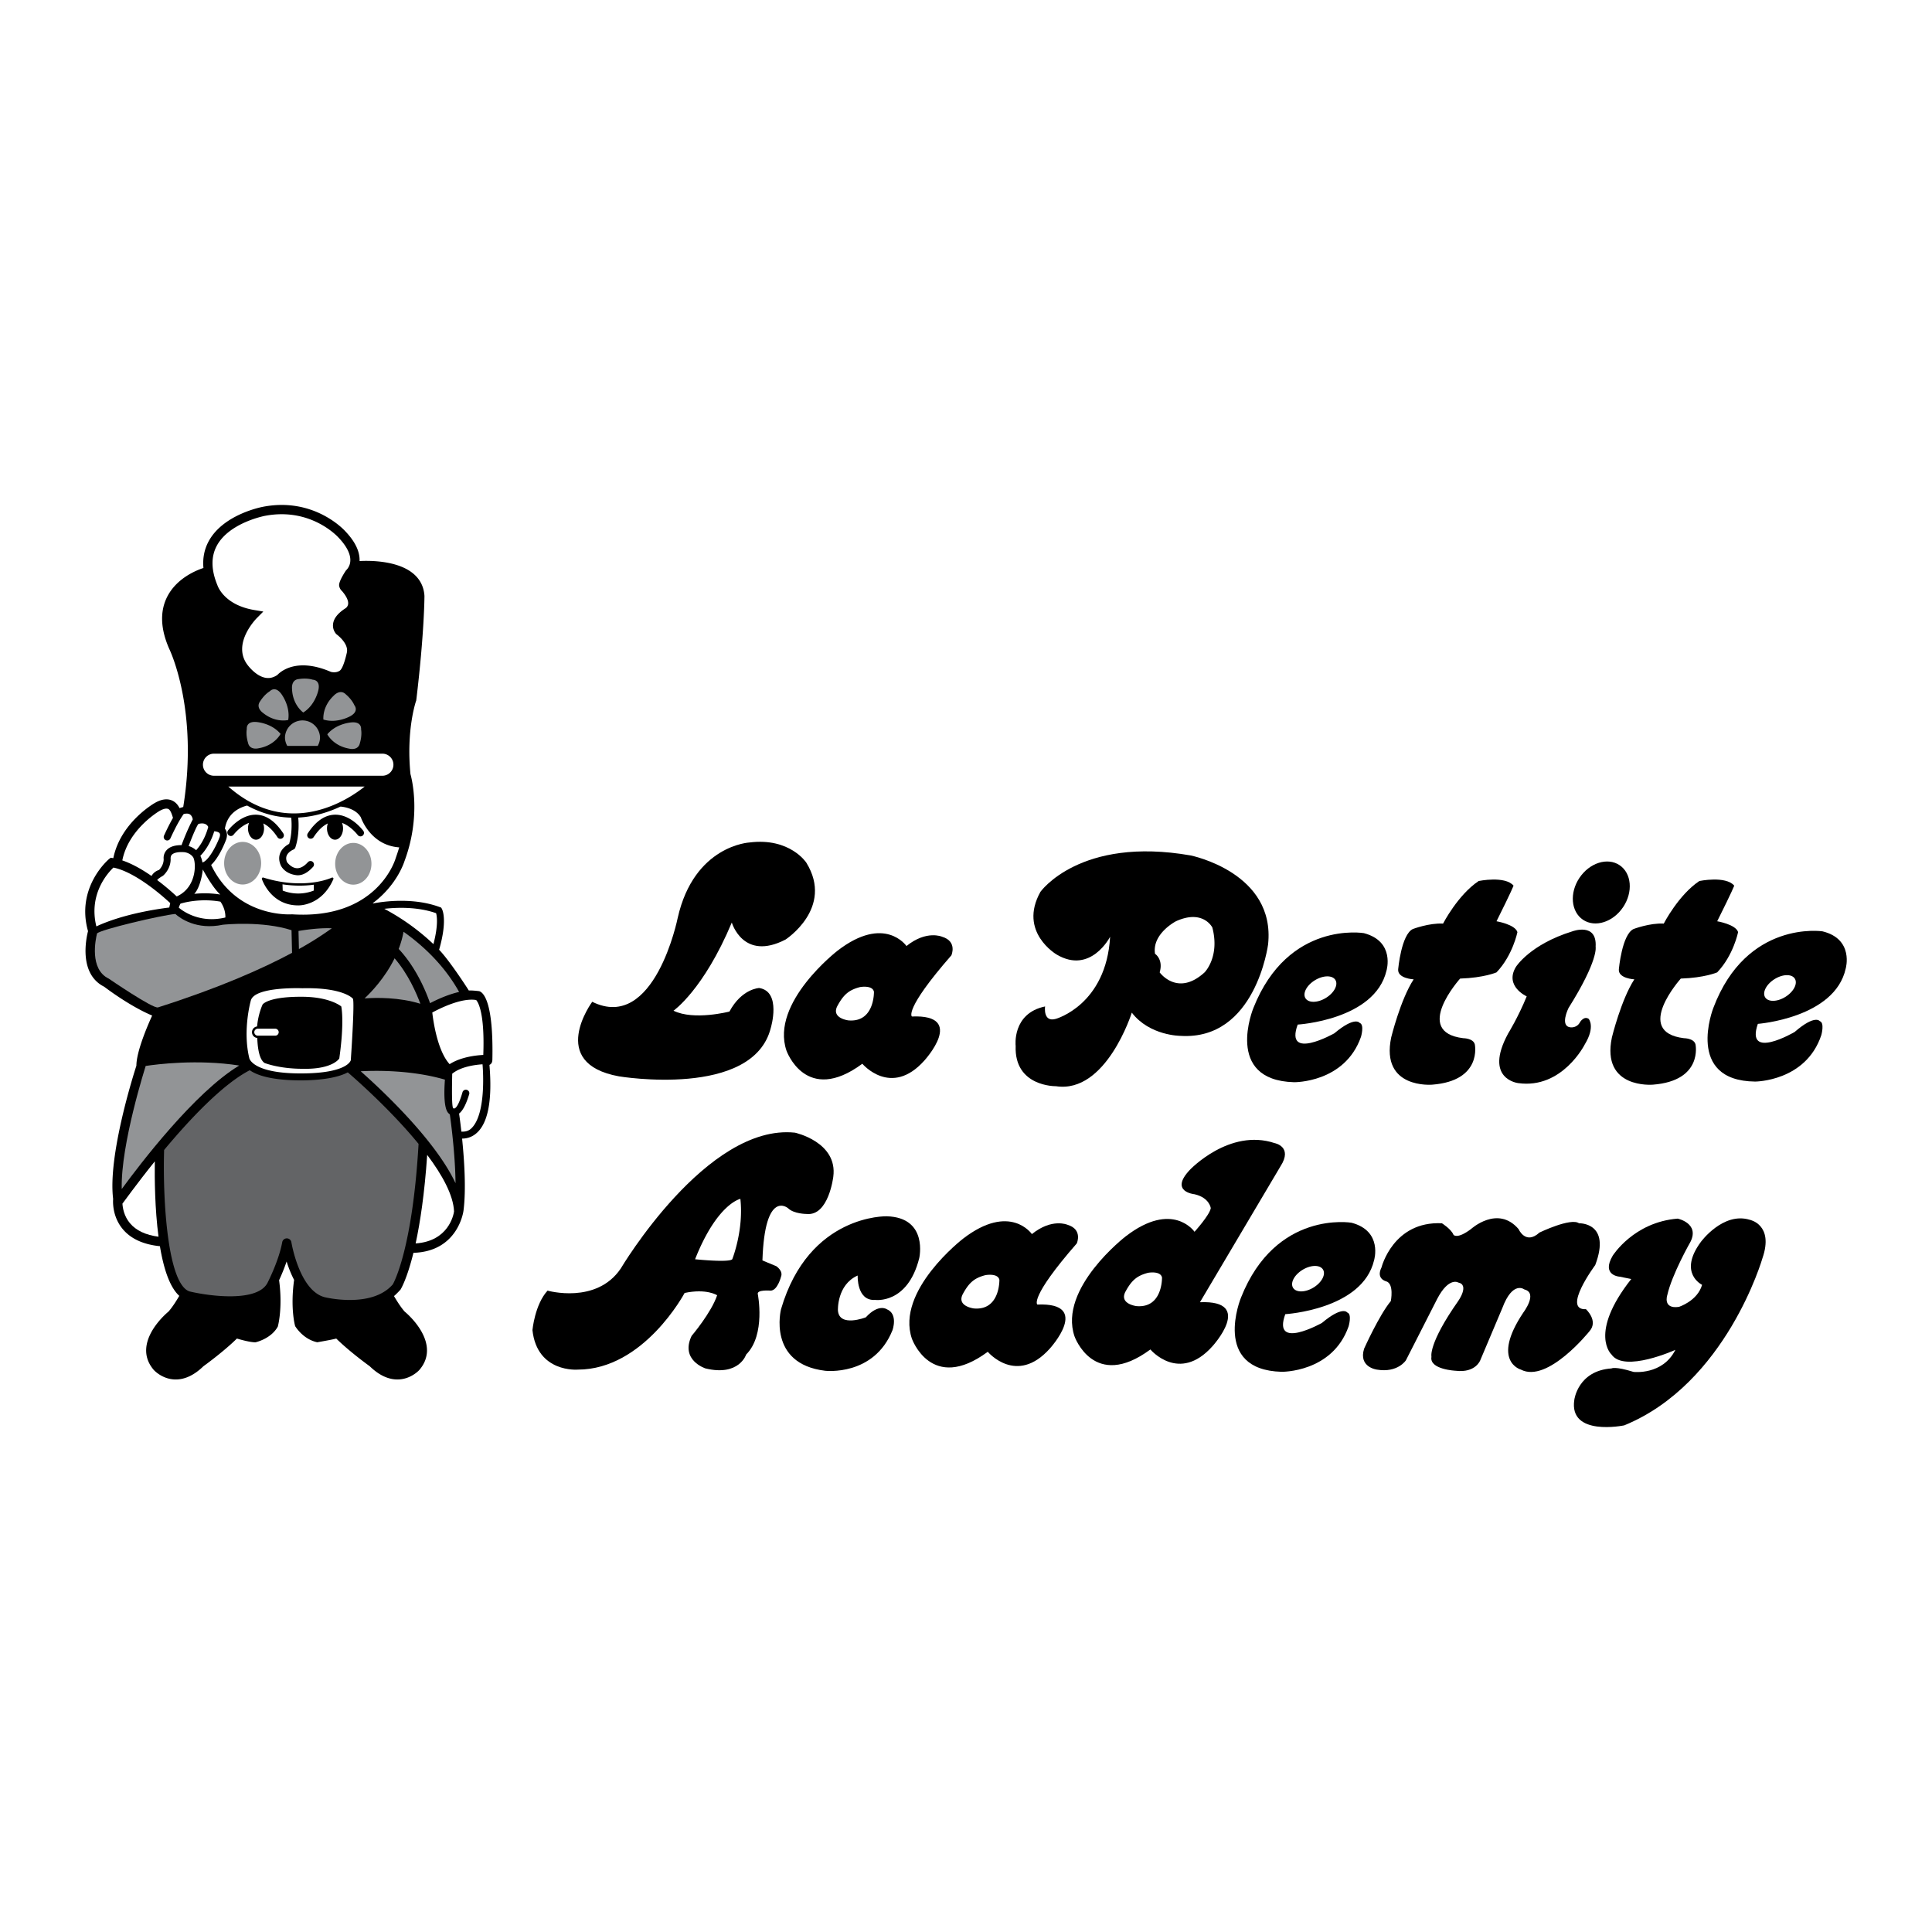
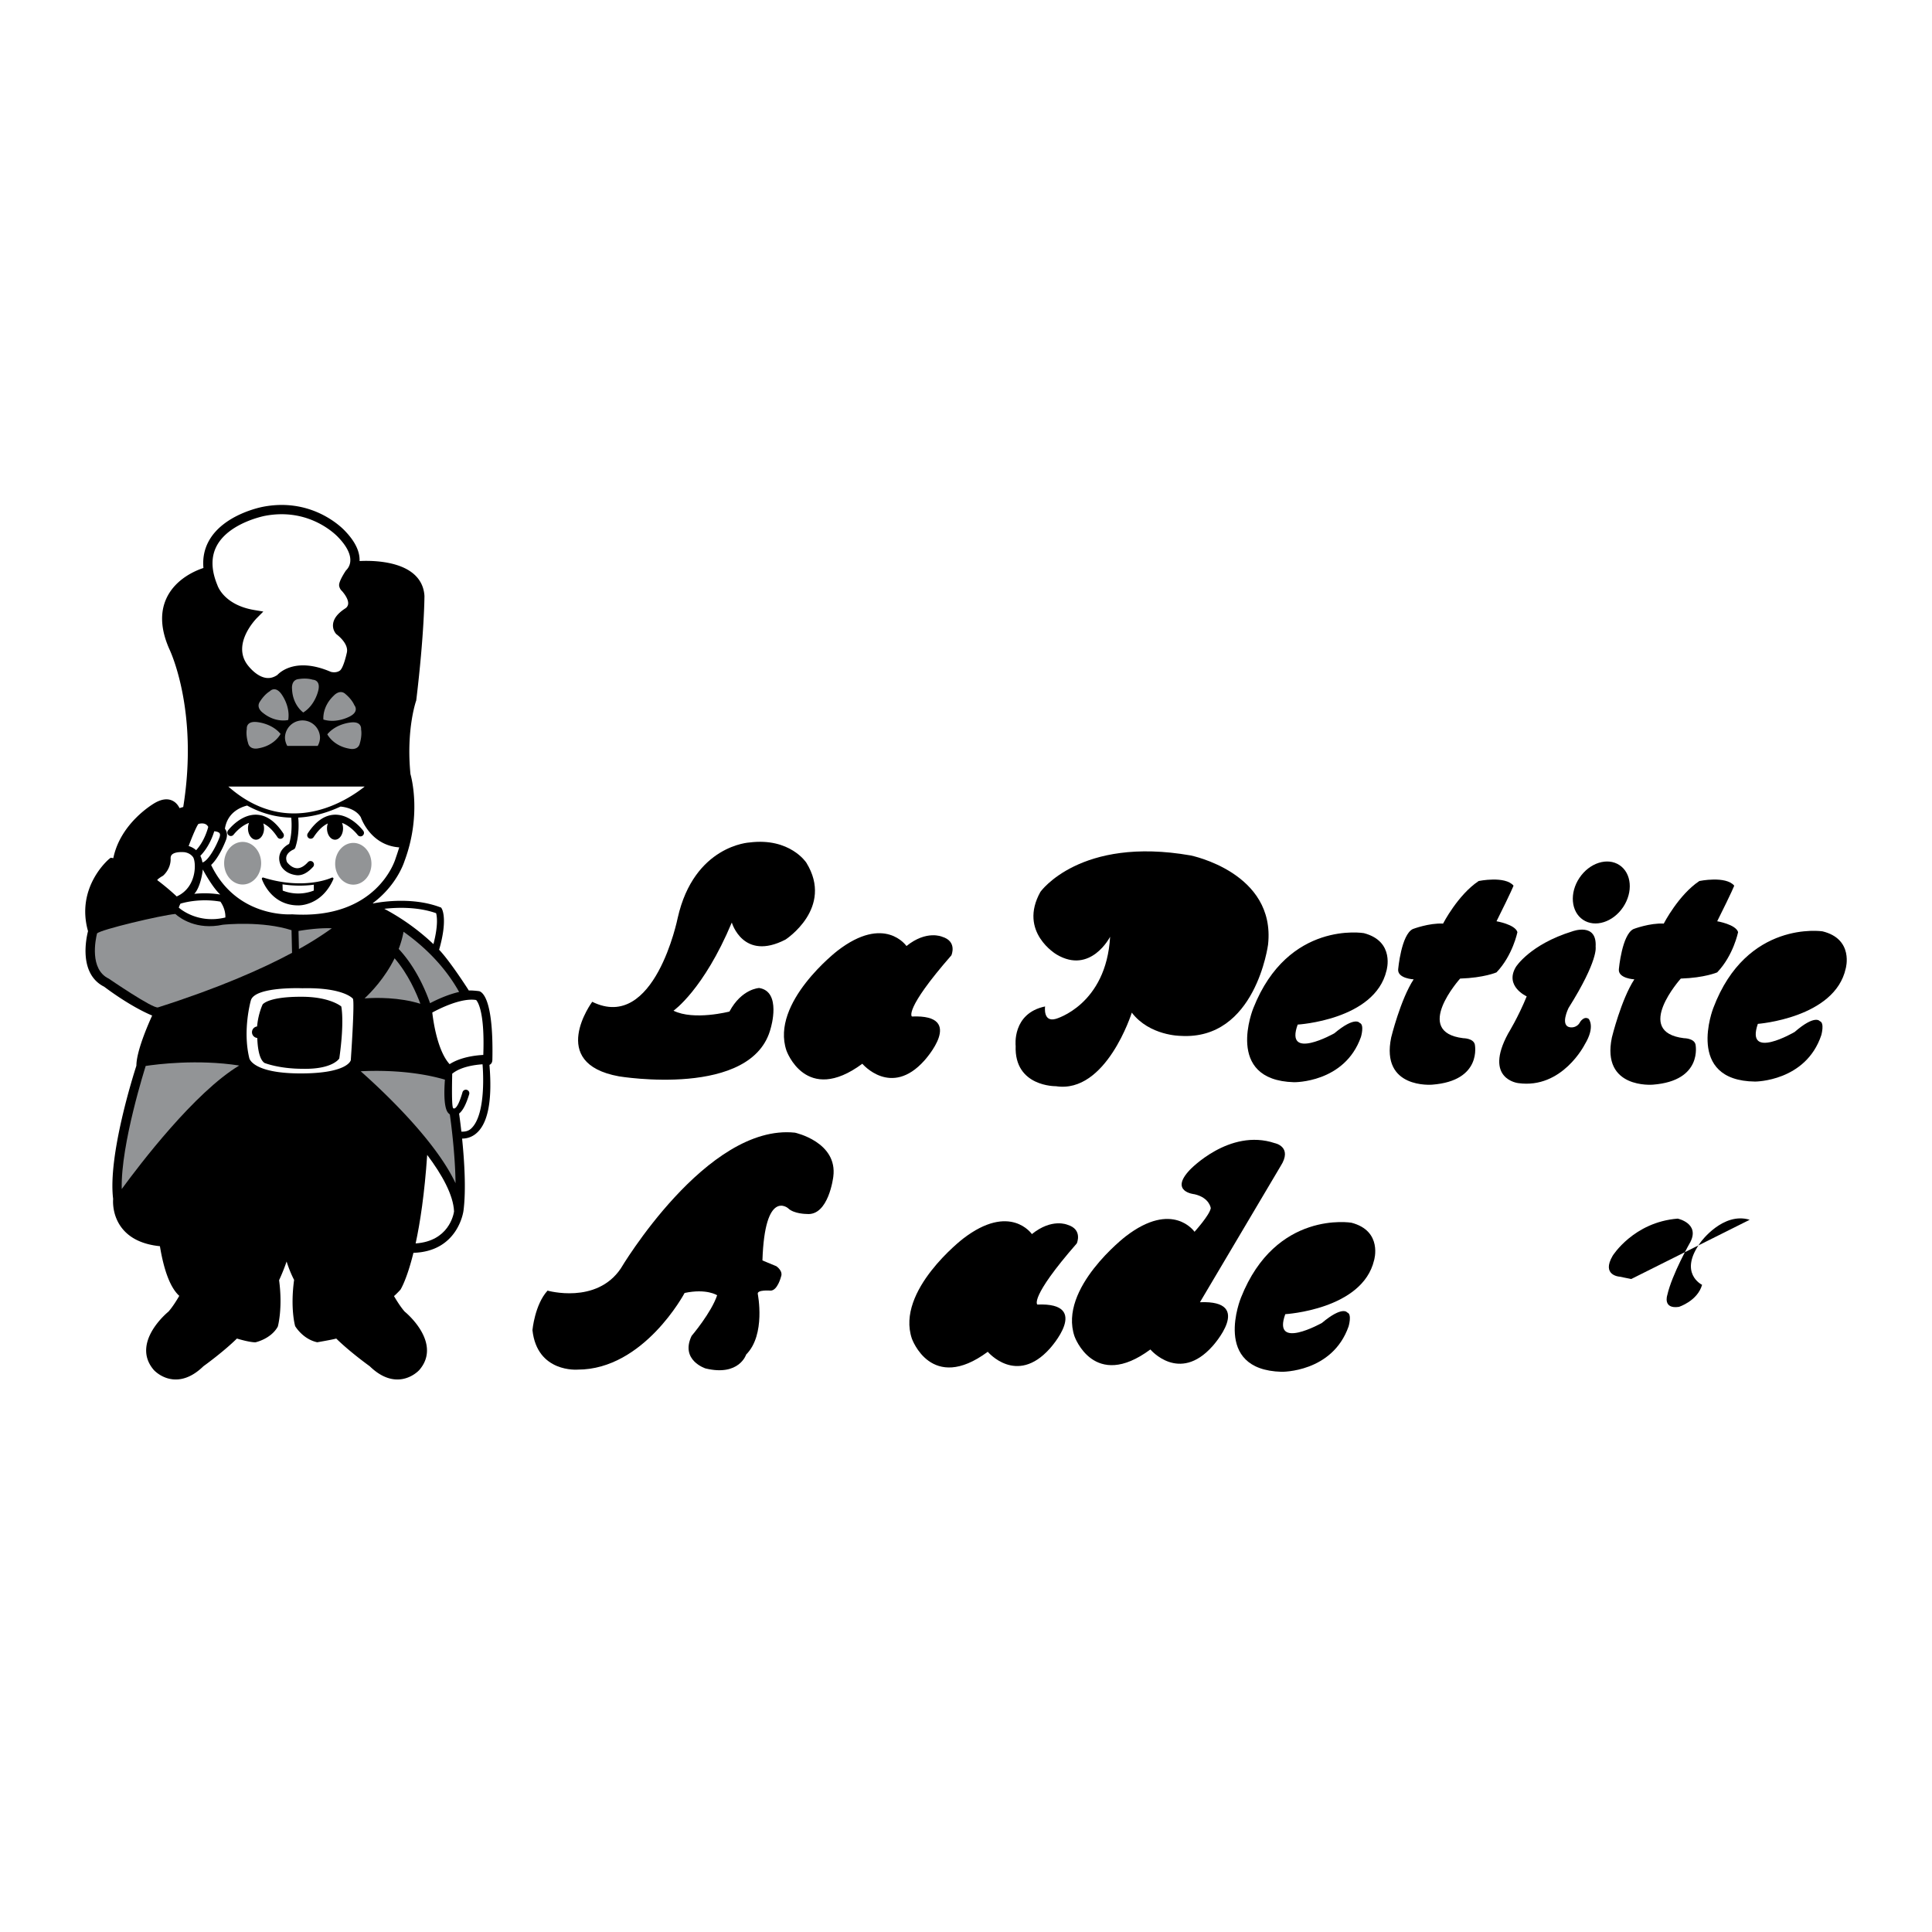
<svg xmlns="http://www.w3.org/2000/svg" width="2500" height="2500" viewBox="0 0 192.756 192.756">
  <g fill-rule="evenodd" clip-rule="evenodd">
    <path fill="#fff" d="M0 0h192.756v192.756H0V0z" />
    <path d="M47.818 98.891c-.015-.006-.7-.092-1.046-.068-.009-.033-1.89-2.957-2.961-4.065.851-2.964.328-3.991.266-4.099l-.062-.107-.116-.043c-2.704-1.014-5.748-.552-6.656-.377a1.179 1.179 0 0 0-.052-.023c2.342-1.738 3.093-3.966 3.162-4.186 1.684-4.503.732-8.219.598-8.693-.436-4.438.548-7.262.558-7.29l.018-.048.006-.052c.805-6.672.814-10.333.814-10.369v-.015l-.001-.015c-.057-.887-.425-1.625-1.092-2.193-1.591-1.354-4.456-1.322-5.38-1.272.039-.938-.436-1.936-1.419-2.967-.115-.129-3.119-3.418-8.186-2.453-.158.029-3.983.752-5.445 3.436-.441.81-.616 1.706-.528 2.676-.726.237-2.72 1.039-3.648 2.937-.708 1.45-.626 3.184.245 5.153.039.079 2.946 6.082 1.388 15.757a5.303 5.303 0 0 0-.368.113c-.133-.273-.347-.562-.688-.733-.492-.247-1.083-.178-1.759.205-.145.082-3.442 1.988-4.161 5.518a15.78 15.78 0 0 0-.266-.041l-.158.129c-.034.028-3.34 2.799-2.099 7.196-.189.735-.942 4.27 1.618 5.547.297.227 2.596 1.955 4.781 2.873-.475 1.041-1.573 3.602-1.573 5.006-.29.893-2.856 8.975-2.32 13.289-.024.301-.079 1.76.951 3.002.808.975 2.061 1.547 3.716 1.715.357 2.16.953 4.066 1.932 4.955-.195.336-.657 1.102-1.08 1.572-.18.148-2.044 1.725-2.213 3.607-.072.811.181 1.555.751 2.215.035.039.824.904 2.095.947.963.031 1.925-.414 2.861-1.324.114-.08 1.988-1.434 3.336-2.758.35.105 1.301.375 1.849.375 0 0 1.55-.33 2.231-1.568 0 0 .511-1.799.129-4.627.204-.445.492-1.113.749-1.865.181.57.425 1.213.748 1.832-.389 2.848.084 4.541.105 4.613 0 0 .755 1.301 2.203 1.611 0 0 1.546-.266 1.896-.371 1.349 1.324 3.223 2.678 3.336 2.758.936.91 1.898 1.355 2.86 1.324 1.272-.043 2.06-.908 2.093-.945.573-.662.825-1.406.753-2.217-.168-1.883-2.032-3.459-2.212-3.607-.414-.459-.865-1.203-1.067-1.551.215-.174.634-.623.646-.641.046-.072.647-1.055 1.293-3.674 4.484-.135 4.991-4.178 4.994-4.203.275-2.107.078-5.068-.139-7.195.37.002.844-.086 1.305-.432 1.252-.941 1.731-3.266 1.425-6.908-.003-.041.281-.072.291-.527.125-5.876-.928-6.72-1.307-6.839z" />
    <path d="M45.806 98.967c-1.154.262-2.274.791-2.9 1.121-.373-1.078-1.349-3.51-3.117-5.399l-.013-.011a9.626 9.626 0 0 0 .486-1.716c1.883 1.333 4.039 3.302 5.544 6.005z" fill="#929496" />
    <path d="M43.51 91.108c.08.279.233 1.18-.266 3.087a22.4 22.4 0 0 0-4.903-3.523c1.263-.143 3.316-.216 5.169.436z" fill="#fff" />
    <path d="M39.369 95.609c1.359 1.572 2.189 3.5 2.571 4.537-2.127-.66-4.409-.619-5.564-.537.634-.593 2.023-2.027 2.993-4z" fill="#929496" />
    <path d="M39.832 84.543a30.79 30.79 0 0 1-.363 1.103c-.073.25-1.913 6.122-10.334 5.575-.229.017-5.544.334-8.071-4.924.795-.748 1.367-2.179 1.504-2.546.168-.53.031-.86-.112-1.047l-.017-.02c.245-1.566 1.456-2.121 2.218-2.314 1.518.834 3.007 1.176 4.398 1.207.015.127.151 1.415-.207 2.616-.238.126-.679.413-.883.9-.158.378-.145.79.041 1.223.008.02.327.832 1.539.997.588.08 1.165-.242 1.705-.844a.348.348 0 0 0-.517-.464c-.388.433-.77.639-1.135.615-.499-.034-.871-.485-.962-.605-.098-.243-.109-.457-.03-.649.165-.398.654-.599.659-.601a.352.352 0 0 0 .202-.213c.422-1.265.324-2.616.287-2.982 1.596-.082 3.04-.547 4.221-1.098.701.068 1.584.34 2.022 1.063.116.326 1.093 2.816 3.835 3.008zM30.169 98.598c3.329-.08 4.671.658 5.032 1.033.211.221-.202 6.143-.202 6.143 0-.006-.242 1.305-4.901 1.322-4.916.02-5.222-1.512-5.222-1.512-.69-2.805.143-5.74.151-5.77.396-1.412 5.142-1.216 5.142-1.216z" fill="#fff" />
    <path d="M29.782 92.883c.326-.057 1.964-.33 3.323-.267a32.952 32.952 0 0 1-3.281 2.07l-.042-1.803z" fill="#929496" />
    <path d="M17.135 85.287c.188-.208.616-.303 1.203-.268.032.001.572.03.914.483.323.428.455 3.005-1.621 3.937a23.765 23.765 0 0 0-1.946-1.631c.077-.155.576-.433.576-.433.031-.026.765-.638.765-1.66.001 0-.036-.268.109-.428zM20.231 86.749c.006 0 .924 1.75 1.742 2.499a9.76 9.76 0 0 0-2.589-.068c.606-.648.832-2.144.847-2.431zM18.009 90.158c.026-.009 1.78-.588 3.984-.2.018.04.523.682.492 1.58-2.851.69-4.65-.988-4.65-.988s.143-.381.174-.392zM36.387 78.473c-1.692 1.352-7.61 5.292-13.607 0h13.607zM21.637 54.435c1.246-2.293 4.766-2.964 4.802-2.97 4.54-.865 7.224 2.047 7.336 2.171.81.849 1.212 1.647 1.176 2.321a1.389 1.389 0 0 1-.43.951s-.75 1.093-.685 1.525a.904.904 0 0 0 .298.549c.437.51.649.973.596 1.304-.043.268-.252.396-.261.402-.77.494-1.181 1.022-1.241 1.582-.063.589.291.962.331 1.002 0 0 1.284.915 1.04 1.865 0 0-.322 1.525-.705 1.779-.391.259-.855.123-.893.111-3.396-1.46-5.012-.024-5.33.314-.386.261-.773.354-1.182.282-1.028-.184-1.831-1.337-1.839-1.348-1.492-2.089.887-4.523.989-4.625l.633-.637-.885-.148c-3.106-.518-3.694-2.476-3.704-2.501-.625-1.511-.641-2.833-.046-3.929zM21.375 82.937c.175.011.431.062.529.191.062.081.063.214.005.397-.36.957-1.135 2.37-1.713 2.523a2.296 2.296 0 0 0-.207-.663c.807-.826 1.215-1.883 1.386-2.448zM20.776 82.502c-.087.337-.424 1.469-1.208 2.322a1.976 1.976 0 0 0-.747-.415c.353-.948.792-1.979.972-2.203.174-.05.75-.174.983.296z" fill="#fff" />
-     <path d="M15.923 80.904c.267-.151.637-.306.883-.184.264.13.426.826.454.876-.237.413-.538.987-.897 1.773a.348.348 0 0 0 .633.289c.707-1.546 1.172-2.229 1.331-2.442.268-.066.481-.056.627.041.231.152.274.478.277.494 0 .018-.549 1.013-1.117 2.567-.694-.002-1.205.17-1.508.519a1.158 1.158 0 0 0-.275.892c-.006.564-.349.951-.468 1.069a1.29 1.29 0 0 0-.747.598c-.893-.621-1.913-1.216-2.912-1.552.62-3.14 3.687-4.922 3.719-4.94zM11.316 86.559c2.221.447 4.946 2.872 5.667 3.544l-.095.44c-1.409.174-4.691.685-7.274 1.884-.794-3.206 1.127-5.321 1.702-5.868z" fill="#fff" />
    <path d="M10.853 97.639c-1.954-.932-1.318-3.919-1.172-4.507.302-.378 6.421-1.823 7.811-1.946.47.419 2.104 1.634 4.743 1.074.218-.023 3.937-.394 6.85.545l.052 2.247.001.011c-2.976 1.597-7.274 3.5-13.376 5.445-.493.156-4.909-2.869-4.909-2.869z" fill="#929496" />
-     <path d="M12.961 122.035c-.572-.684-.715-1.473-.746-1.947.034-.027 1.39-1.934 3.229-4.219-.023 1.738.005 4.74.371 7.518-1.282-.168-2.242-.619-2.854-1.352z" fill="#fff" />
    <path d="M12.146 118.631c-.12-4.463 2.389-12.258 2.39-12.281 1.091-.166 5.161-.691 9.33-.043-4.448 2.679-9.918 9.859-11.72 12.324z" fill="#929496" />
-     <path d="M39.19 128.143c-2.111 2.434-6.763 1.287-6.811 1.275-2.509-.666-3.299-5.428-3.307-5.477a.464.464 0 0 0-.914-.01c-.331 1.82-1.394 3.906-1.405 3.928a.67.67 0 0 1-.014.027c-.913 2.117-5.943 1.414-7.839.957-2.139-.723-2.679-8.85-2.526-14.109 2.549-3.059 5.85-6.572 8.546-7.957.726.512 2.196 1.014 5.186 1.014 2.441-.027 3.817-.389 4.592-.801.417.357 4.144 3.57 7.063 7.139-.594 10.258-2.385 13.683-2.571 14.014z" fill="#636466" />
    <path d="M41.468 124.057c.446-2.055.885-4.92 1.153-8.832 1.492 1.988 2.612 4.008 2.679 5.645-.05.337-.544 2.962-3.832 3.187z" fill="#fff" />
    <path d="M35.986 106.881c1.564-.084 5.104-.127 8.404.834-.104 1.418-.092 2.949.372 3.367a.704.704 0 0 0 .118.1c.091.641.538 3.924.569 6.867-2.034-4.354-7.473-9.408-9.463-11.168z" fill="#929496" />
    <path d="M47.002 112.6c-.325.299-.713.314-.971.301a64.16 64.16 0 0 0-.227-1.801c.376-.295.703-.924 1.008-1.934a.348.348 0 0 0-.666-.202c-.586 2.031-.939 1.59-.939 1.59-.187-.256-.082-3.389-.091-3.426.847-.705 2.268-.893 3.026-.943.001.001.468 4.938-1.14 6.415zM48.218 105.252c-.746.037-2.251.205-3.359.92-1.2-1.307-1.623-4.221-1.73-5.152.735-.4 2.911-1.492 4.375-1.248.151.156.876 1.138.714 5.48z" fill="#fff" />
    <path d="M61.754 107.387s13.384 2.238 15.151-4.84c0 0 1.089-3.621-1.162-3.975 0 0-1.741.064-2.965 2.35 0 0-3.543.922-5.582-.084 0 0 2.997-2.078 5.816-8.798 0 0 1.125 3.896 5.362 1.699 0 0 4.862-3.145 2.074-7.669 0 0-1.628-2.52-5.661-2.017 0 0-5.534.267-7.171 7.523 0 0-2.298 11.449-8.529 8.373.001 0-4.541 6.131 2.667 7.438zM78.464 104.816s1.931 5.486 7.571 1.314c0 0 2.859 3.398 6.181-.311 0 0 4.249-4.635-1.236-4.402 0 0-.85-.619 3.94-6.104 0 0 .618-1.39-.927-1.854 0 0-1.545-.695-3.554.927 0 0-2.164-3.167-6.876.463-.001.002-6.721 5.178-5.099 9.967zM103.494 130.156s-.85-.617 3.939-6.104c0 0 .619-1.391-.926-1.854 0 0-1.545-.695-3.555.928 0 0-2.162-3.168-6.875.463 0 0-6.721 5.176-5.099 9.967 0 0 1.932 5.484 7.572 1.312 0 0 2.857 3.398 6.18-.309 0 .002 4.25-4.635-1.236-4.403z" />
    <path d="M119.719 129.924c.887-1.506 8.033-13.557 8.033-13.557 1.275-1.971-.578-2.318-.578-2.318-4.52-1.506-8.461 2.666-8.461 2.666-2.086 2.201.465 2.434.465 2.434 1.506.348 1.621 1.391 1.621 1.391-.115.695-1.621 2.355-1.621 2.355s-2.164-3.168-6.877.463c0 0-6.721 5.176-5.098 9.967 0 0 1.932 5.484 7.57 1.312 0 0 2.859 3.4 6.182-.309 0 0 4.248-4.635-1.236-4.404zM105.348 108.371c5.023.771 7.572-7.34 7.572-7.34 1.777 2.318 4.867 2.318 4.867 2.318 7.494.463 8.729-9.117 8.729-9.117.773-7.185-7.725-8.884-7.725-8.884-11.047-1.931-14.988 3.631-14.988 3.631-2.24 4.018 1.623 6.258 1.623 6.258 3.398 2.009 5.33-1.777 5.33-1.777-.385 6.799-5.408 8.19-5.408 8.19-1.312.385-1.08-1.236-1.08-1.236-3.322.695-2.936 3.939-2.936 3.939-.154 4.094 4.016 4.018 4.016 4.018z" />
    <path d="M129.102 107.973s5.061.084 6.682-4.523c0 0 .369-1.23-.131-1.395 0 0-.451-.703-2.529 1.041 0 0-4.99 2.812-3.654-.873 0 0 7.695-.451 8.859-5.377 0 0 .898-2.921-2.256-3.746 0 0-7.551-1.285-11.02 7.465 0-.001-2.979 7.212 4.049 7.408zM137.092 125.738s.898-2.92-2.256-3.746c0 0-7.551-1.285-11.02 7.467 0 0-2.979 7.213 4.049 7.406 0 0 5.061.086 6.682-4.523 0 0 .369-1.23-.131-1.393 0 0-.451-.703-2.527 1.039 0 0-4.992 2.814-3.656-.873-.001 0 7.695-.451 8.859-5.377zM181.83 92.919s-7.57-1.159-10.893 7.649c0 0-2.857 7.262 4.172 7.34 0 0 5.061 0 6.605-4.637 0 0 .348-1.236-.154-1.391 0 0-.463-.695-2.512 1.082 0 0-4.943 2.896-3.668-.811 0 0 7.686-.58 8.768-5.524 0 .001.85-2.935-2.318-3.708zM142.895 108.217c5.021-.387 4.248-4.018 4.248-4.018-.154-.619-1.158-.619-1.158-.619-5.1-.617-.309-5.947-.309-5.947 2.395-.078 3.631-.619 3.631-.619 1.623-1.699 2.086-4.017 2.086-4.017-.232-.772-2.086-1.082-2.086-1.082 1.545-3.09 1.699-3.554 1.699-3.554-.85-1.004-3.477-.463-3.477-.463-2.086 1.39-3.553 4.249-3.553 4.249-1.391-.077-3.014.541-3.014.541-1.158.541-1.467 4.017-1.467 4.017-.078.928 1.545 1.004 1.545 1.004-1.314 2.01-2.24 5.795-2.24 5.795-1.081 5.176 4.095 4.713 4.095 4.713z" />
    <path d="M163.059 97.709c-1.314 2.01-2.24 5.795-2.24 5.795-1.082 5.176 4.094 4.713 4.094 4.713 5.021-.387 4.248-4.018 4.248-4.018-.154-.619-1.158-.619-1.158-.619-5.098-.617-.309-5.947-.309-5.947 2.395-.078 3.631-.619 3.631-.619 1.623-1.699 2.086-4.017 2.086-4.017-.232-.772-2.086-1.082-2.086-1.082 1.545-3.09 1.699-3.554 1.699-3.554-.85-1.004-3.477-.463-3.477-.463-2.086 1.39-3.553 4.249-3.553 4.249-1.391-.077-3.014.541-3.014.541-1.158.541-1.467 4.017-1.467 4.017-.077.928 1.546 1.004 1.546 1.004zM157.938 91.766c1.203.806 2.996.24 4.002-1.264 1.008-1.504.85-3.377-.355-4.183-1.201-.806-2.994-.24-4.002 1.264-1.009 1.504-.849 3.376.355 4.183zM152.32 99.408c-.85 2.086-1.855 3.709-1.855 3.709-2.471 4.559 1.006 4.945 1.006 4.945 4.402.617 6.643-3.863 6.643-3.863 1.082-1.777.387-2.549.387-2.549-.463-.311-.85.309-.85.309-.309.617-.928.541-.928.541-1.158-.078-.23-1.932-.23-1.932 3.012-4.791 2.703-6.104 2.703-6.104.154-2.472-2.318-1.545-2.318-1.545-4.248 1.313-5.639 3.553-5.639 3.553-1.159 1.932 1.081 2.936 1.081 2.936zM77.459 126.332l-1.391-.578c.232-7.186 2.55-5.215 2.55-5.215.579.578 1.854.578 1.854.578 2.202.232 2.665-3.707 2.665-3.707.464-3.477-3.824-4.404-3.824-4.404-8.807-.928-17.383 13.559-17.383 13.559-2.434 3.592-7.3 2.201-7.3 2.201-1.275 1.391-1.507 3.939-1.507 3.939.464 4.289 4.52 3.941 4.52 3.941 6.605 0 10.661-7.648 10.661-7.648 2.202-.465 3.245.23 3.245.23-.579 1.739-2.549 4.057-2.549 4.057-1.159 2.434 1.391 3.244 1.391 3.244 3.36.812 4.056-1.391 4.056-1.391 1.97-1.969 1.159-6.025 1.159-6.025-.116-.463 1.275-.348 1.275-.348.695 0 1.043-1.391 1.043-1.391.231-.577-.465-1.042-.465-1.042z" />
-     <path d="M87.31 129.693s3.245.463 4.403-4.172c0 0 .927-4.057-3.245-4.172 0 0-7.764-.232-10.545 9.27 0 0-1.391 5.447 4.403 6.143 0 0 4.867.58 6.721-4.057 0 0 .58-1.621-.58-2.086 0 0-.811-.578-2.086.812 0 0-2.665 1.043-2.781-.695 0 0-.116-2.549 1.97-3.477.001.001-.114 2.55 1.74 2.434zM158.578 132.822c.926-1.043-.348-2.203-.348-2.203-2.434.117.926-4.402.926-4.402 1.623-4.287-1.623-4.172-1.623-4.172-.811-.58-3.939.926-3.939.926-1.391 1.275-2.086-.346-2.086-.346-2.086-2.434-4.75 0-4.75 0-1.391 1.043-1.738.578-1.738.578-.232-.578-1.16-1.158-1.16-1.158-4.867-.232-6.025 4.404-6.025 4.404-.58 1.158.463 1.389.463 1.389.812.232.465 1.971.465 1.971-1.158 1.391-2.666 4.752-2.666 4.752-.58 1.854 1.275 2.086 1.275 2.086 2.086.348 2.896-.928 2.896-.928l3.129-6.143c1.158-2.201 2.086-1.621 2.086-1.621 1.158.232 0 1.854 0 1.854-3.012 4.287-2.666 5.562-2.666 5.562-.23 1.275 2.434 1.391 2.434 1.391 1.971.232 2.434-1.043 2.434-1.043l2.203-5.215c1.043-2.781 2.201-1.854 2.201-1.854 1.391.348-.115 2.316-.115 2.316-3.246 4.867-.232 5.68-.232 5.68 2.664 1.391 6.836-3.824 6.836-3.824z" />
-     <path d="M174.568 121.697c-2.664-.811-4.867 2.201-4.867 2.201-2.316 3.129.117 4.289.117 4.289-.465 1.621-2.318 2.201-2.318 2.201-1.623.23-1.158-1.16-1.158-1.16.463-2.086 2.316-5.33 2.316-5.33.928-1.854-1.273-2.316-1.273-2.316-4.404.348-6.49 3.707-6.49 3.707-1.158 1.971.695 2.086.695 2.086l1.16.232c-4.289 5.445-1.971 7.531-1.971 7.531 1.273 1.855 6.373-.463 6.373-.463-1.275 2.549-4.172 2.201-4.172 2.201-1.854-.578-2.201-.348-2.201-.348-3.361.232-3.709 3.129-3.709 3.129-.578 3.709 4.982 2.551 4.982 2.551 10.199-4.172 13.791-16.688 13.791-16.688 1.159-3.36-1.275-3.823-1.275-3.823z" />
+     <path d="M174.568 121.697c-2.664-.811-4.867 2.201-4.867 2.201-2.316 3.129.117 4.289.117 4.289-.465 1.621-2.318 2.201-2.318 2.201-1.623.23-1.158-1.16-1.158-1.16.463-2.086 2.316-5.33 2.316-5.33.928-1.854-1.273-2.316-1.273-2.316-4.404.348-6.49 3.707-6.49 3.707-1.158 1.971.695 2.086.695 2.086l1.16.232z" />
    <path d="M28.661 74.417h3.038c.141-.253.229-.54.229-.85a1.749 1.749 0 0 0-3.496 0c0 .31.087.598.229.85zM34.969 71.443c.889-.502.387-1.082.387-1.082-.271-.618-.85-1.082-.85-1.082-.58-.58-1.197.116-1.197.116-1.198 1.121-1.043 2.395-1.043 2.395 1.39.425 2.703-.347 2.703-.347zM30.257 71.085c1.234-.769 1.515-2.267 1.515-2.267.205-1-.562-1.002-.562-1.002-.644-.202-1.374-.07-1.374-.07-.817.056-.7.979-.7.979.058 1.64 1.121 2.36 1.121 2.36zM26.241 71.127c1.273 1.033 2.515.706 2.515.706.231-1.436-.713-2.631-.713-2.631-.619-.812-1.125-.235-1.125-.235-.575.352-.955.99-.955.99-.495.653.278 1.17.278 1.17zM24.742 74.095c.167.802 1.065.559 1.065.559 1.616-.281 2.185-1.432 2.185-1.432-.93-1.117-2.452-1.191-2.452-1.191-1.019-.067-.916.693-.916.693-.113.665.118 1.371.118 1.371zM35.11 72.07s-1.522.073-2.453 1.191c0 0 .57 1.151 2.186 1.432 0 0 .897.243 1.065-.559 0 0 .23-.705.118-1.37 0-.001.103-.761-.916-.694zM24.208 83.997c-1.02 0-1.846.951-1.846 2.125s.827 2.125 1.846 2.125c1.019 0 1.846-.951 1.846-2.125s-.827-2.125-1.846-2.125zM35.25 84.097c-1 0-1.81.932-1.81 2.082s.81 2.082 1.81 2.082c.999 0 1.809-.932 1.809-2.082s-.809-2.082-1.809-2.082z" fill="#929496" />
    <path d="M22.815 83.334a.347.347 0 0 0 .488-.057c.139-.175.741-.888 1.542-1.176a1.5 1.5 0 0 0-.103.544c0 .625.358 1.132.801 1.132.442 0 .801-.507.801-1.132 0-.176-.031-.34-.082-.489.495.231.972.687 1.423 1.375a.347.347 0 1 0 .581-.381c-.784-1.194-1.676-1.822-2.653-1.865-1.491-.066-2.642 1.289-2.857 1.561a.35.35 0 0 0 .059.488zM34.226 82.645a1.5 1.5 0 0 0-.103-.544c.906.329 1.562 1.202 1.571 1.213a.348.348 0 0 0 .561-.411c-.05-.068-1.238-1.662-2.856-1.62-.994.026-1.902.654-2.697 1.867a.348.348 0 0 0 .582.381c.451-.688.928-1.143 1.422-1.374-.05.148-.081.312-.081.488 0 .625.359 1.132.801 1.132s.8-.507.8-1.132zM33.103 87.562c-.026.013-2.698 1.276-6.829-.007a.116.116 0 0 0-.116.029.115.115 0 0 0-.029.117c.008.026.859 2.63 3.616 2.63.017.001 2.328.099 3.515-2.619a.115.115 0 0 0-.026-.13.117.117 0 0 0-.131-.02z" />
    <path d="M31.31 88.266v.585a4.248 4.248 0 0 1-3.103.003l-.022-.624c1.249.187 2.307.149 3.125.036z" fill="#fff" />
    <path d="M33.851 105.604c.535-3.758.197-5.191.197-5.191s-1.085-.936-3.807-.965c-3.202-.035-3.923.629-4.036.762 0 0-.441.91-.555 2.201a.576.576 0 0 0 .017 1.146c.051 1.352.292 2.193.719 2.492 0 0 1.427.58 3.775.584 3.046.076 3.69-1.029 3.69-1.029z" />
-     <path d="M25.371 102.982c0-.094.036-.18.102-.246a.345.345 0 0 1 .246-.102h1.738c.093 0 .18.035.246.102s.102.152.102.246a.349.349 0 0 1-.348.348h-1.738a.35.35 0 0 1-.348-.348zM87.194 98.945s.077 3.09-2.55 2.859c0 0-1.771-.213-1.082-1.469.601-1.094 1.121-1.564 2.241-1.854 0 .001 1.237-.231 1.391.464zM99.709 127.684s.078 3.092-2.549 2.859c0 0-1.771-.213-1.082-1.469.601-1.094 1.119-1.564 2.24-1.854 0 .001 1.237-.232 1.391.464zM115.934 127.453s.076 3.09-2.551 2.857c0 0-1.77-.213-1.082-1.467.602-1.096 1.121-1.564 2.24-1.855 0 0 1.236-.23 1.393.465zM115.236 95.16s.852.541.465 1.854c0 0 1.775 2.473 4.48 0 0 0 1.545-1.544.773-4.48 0 0-.928-1.854-3.633-.618.001 0-2.393 1.235-2.085 3.244zM130.244 99.588c.297.49 1.207.48 2.031-.02.826-.5 1.256-1.303.959-1.793s-1.209-.482-2.033.018c-.826.5-1.256 1.305-.957 1.795zM129.008 128.48c.297.49 1.207.482 2.033-.018.824-.5 1.254-1.305.957-1.795s-1.207-.482-2.033.02c-.826.501-1.254 1.303-.957 1.793zM176.111 99.504c.305.484 1.215.461 2.031-.053.818-.514 1.232-1.324.928-1.809-.305-.486-1.215-.463-2.031.051-.818.516-1.232 1.325-.928 1.811zM69.348 125.637s3.36.348 3.708 0c0 0 1.159-2.896.811-6.025 0-.001-2.318.462-4.519 6.025zM38.151 77.396a1.101 1.101 0 0 0 0-2.202H21.348a1.101 1.101 0 0 0 0 2.202h16.803z" fill="#fff" />
  </g>
</svg>